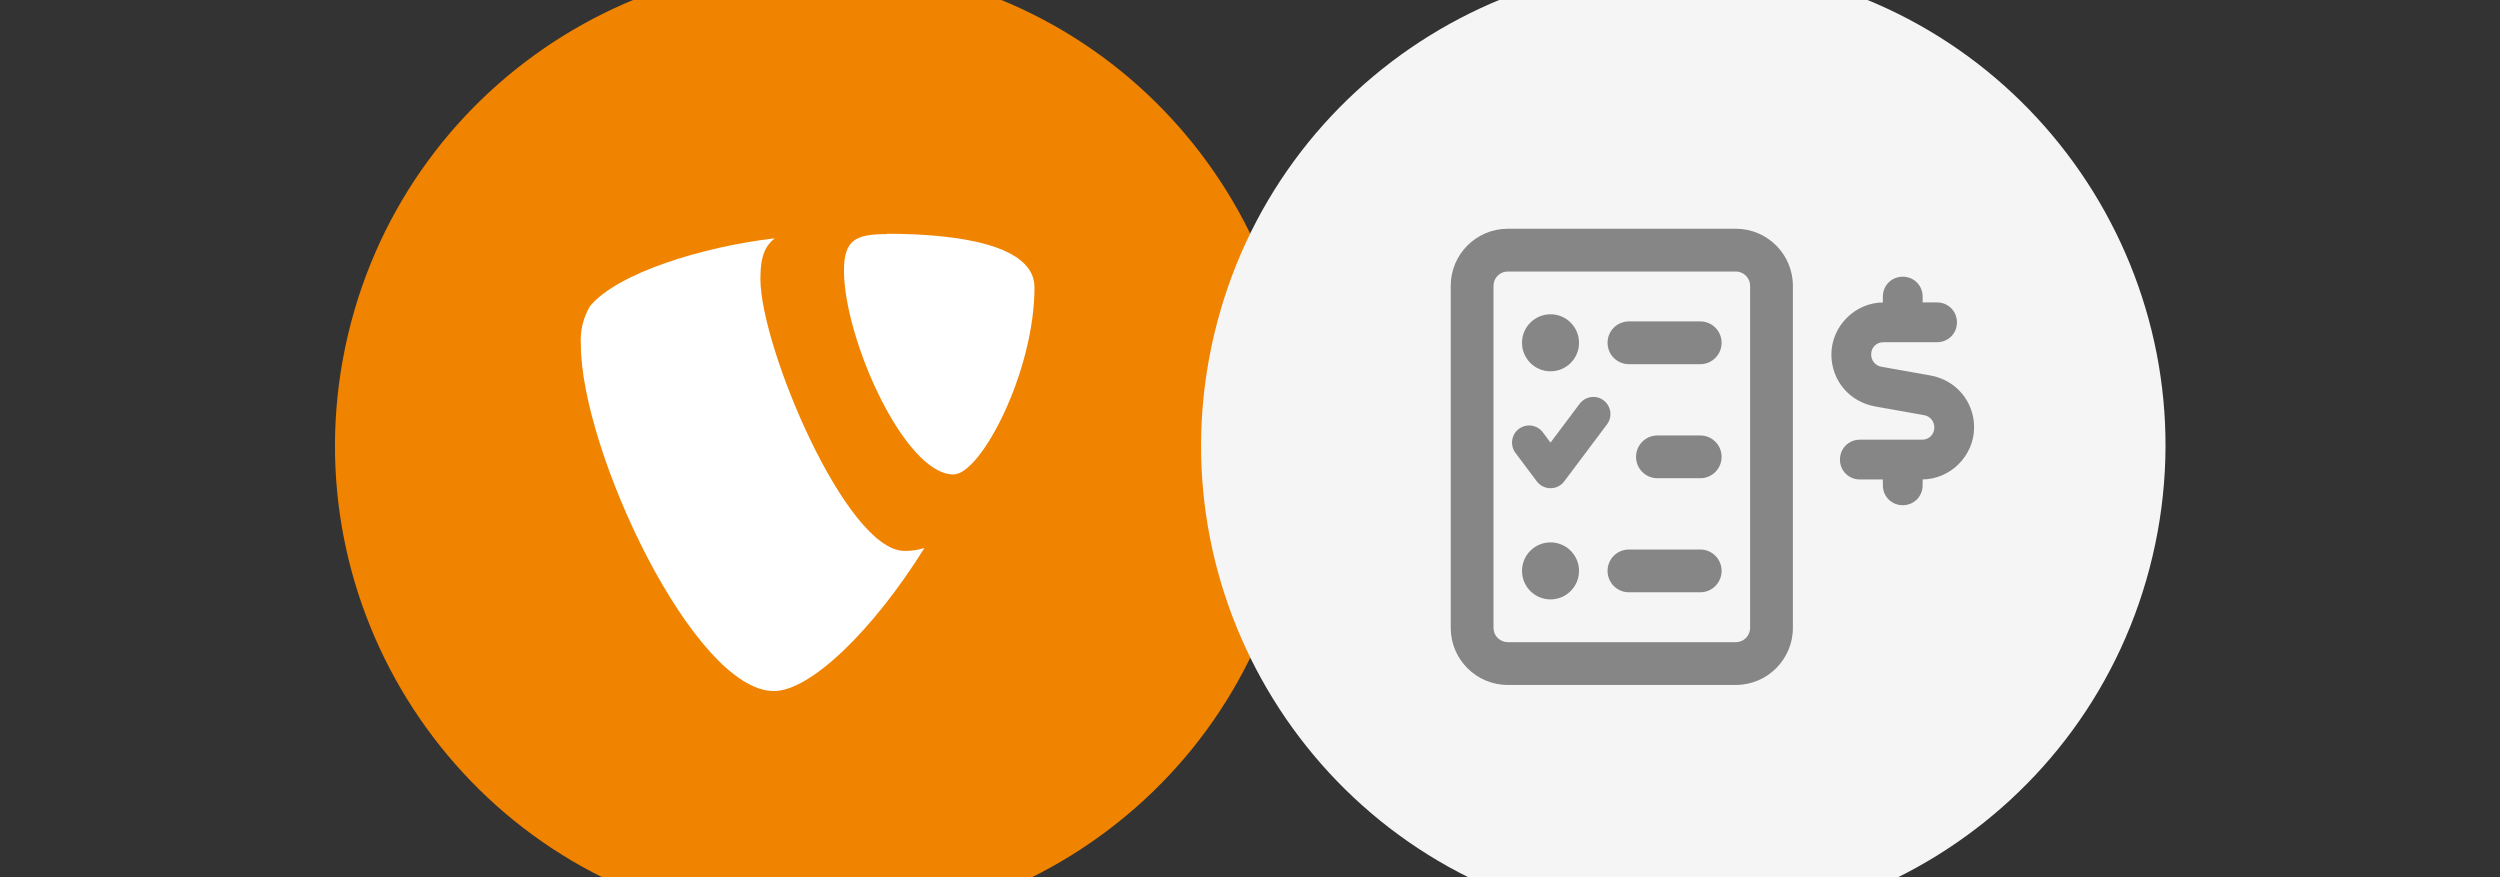
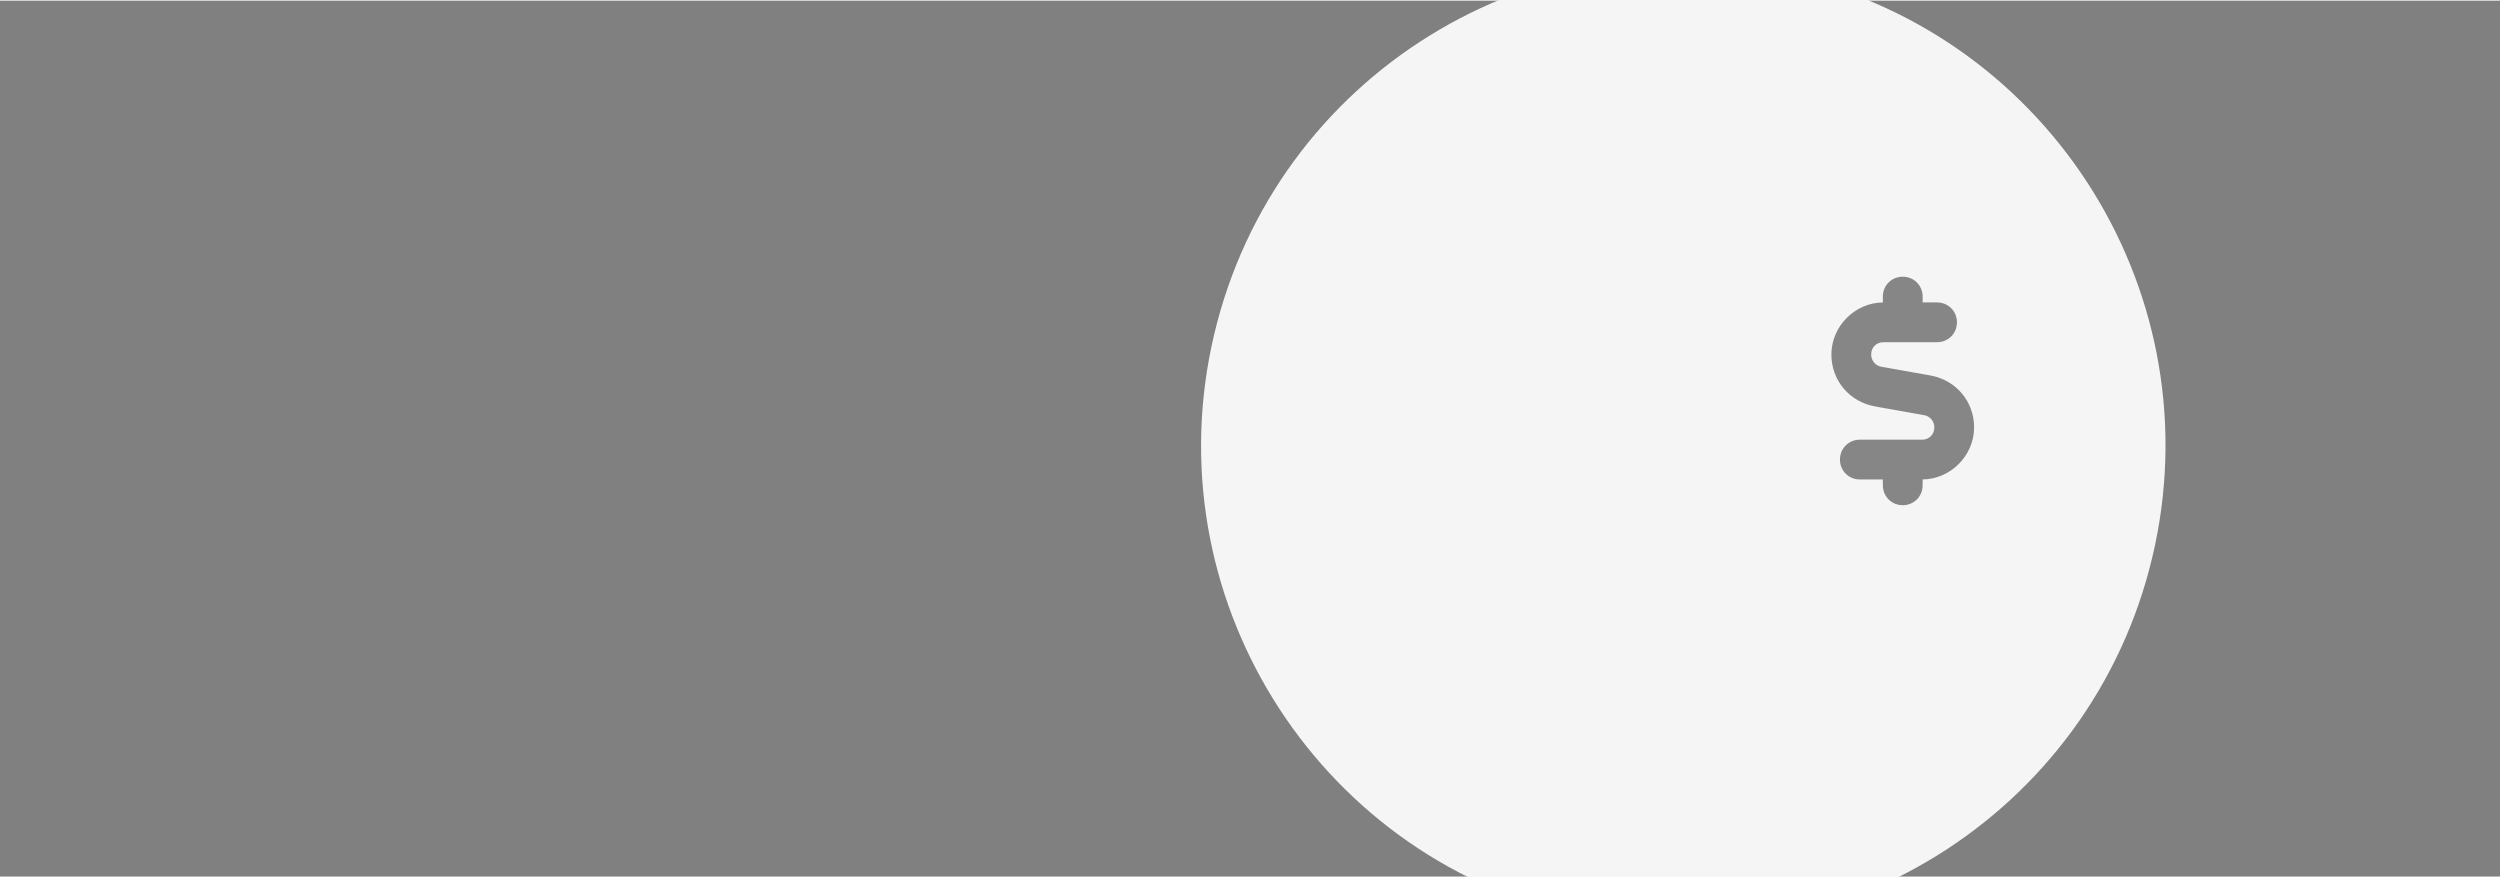
<svg xmlns="http://www.w3.org/2000/svg" viewBox="0 35 274 96" width="1140" height="400">
  <rect x="0" y="35" width="274" height="96" fill="#808080" stroke="none" />
  <svg width="274" height="168" viewBox="0 0 274 168">
-     <path id="Path" fill="#333333" stroke="none" d="M 0 0 L 274 0 L 274 168 L 0 168 Z" />
-     <path id="path1" fill="#f08300" stroke="none" d="M 101.703 32.341 C 130.105 39.045 147.696 67.504 140.992 95.906 C 134.288 124.308 105.83 141.899 77.427 135.195 C 49.025 128.491 31.434 100.032 38.138 71.63 C 44.842 43.228 73.301 25.637 101.703 32.341 Z" />
    <path id="path2" fill="#f5f5f5" stroke="none" d="M 196.627 32.339 C 225.029 39.043 242.62 67.502 235.916 95.904 C 229.213 124.306 200.754 141.897 172.351 135.193 C 143.949 128.49 126.359 100.031 133.062 71.628 C 139.766 43.226 168.225 25.636 196.627 32.339 Z" />
-     <path id="path3" fill="#ffffff" stroke="none" d="M 101.27 95 C 100.581 95.217 99.862 95.322 99.14 95.31 C 92.74 95.31 83.34 72.93 83.34 65.49 C 83.34 62.74 83.99 61.83 84.9 61.05 C 77.07 61.96 67.67 64.84 64.66 68.49 C 63.916 69.752 63.568 71.208 63.66 72.67 C 63.66 84.3 76.07 110.67 84.82 110.67 C 88.82 110.67 95.7 104.01 101.32 94.99" />
-     <path id="path4" fill="#ffffff" stroke="none" d="M 97.18 60.55 C 105.28 60.55 113.38 61.85 113.38 66.42 C 113.38 75.7 107.5 86.93 104.5 86.93 C 99.14 86.93 92.5 72.04 92.5 64.59 C 92.5 61.2 93.81 60.59 97.2 60.59" />
    <g id="Group">
      <path id="Text" fill="#868686" stroke="#868686" stroke-width="0.6" stroke-linecap="round" stroke-linejoin="round" d="M 208.541 65.556 C 207.483 65.556 206.661 66.378 206.661 67.436 L 206.661 68.376 L 206.426 68.376 C 203.488 68.376 201.02 70.844 201.02 73.782 C 201.02 76.485 202.9 78.718 205.603 79.188 L 210.891 80.128 C 211.714 80.246 212.302 80.951 212.302 81.773 C 212.302 82.714 211.596 83.419 210.656 83.419 L 203.84 83.419 C 202.782 83.419 201.96 84.241 201.96 85.299 C 201.96 86.357 202.782 87.179 203.84 87.179 L 206.661 87.179 L 206.661 88.12 C 206.661 89.177 207.483 90 208.541 90 C 209.599 90 210.421 89.177 210.421 88.12 L 210.421 87.179 L 210.656 87.179 C 213.594 87.179 216.062 84.712 216.062 81.773 C 216.062 79.071 214.182 76.838 211.479 76.368 L 206.191 75.427 C 205.368 75.31 204.78 74.605 204.78 73.782 C 204.78 72.842 205.485 72.137 206.426 72.137 L 212.302 72.137 C 213.359 72.137 214.182 71.314 214.182 70.256 C 214.182 69.199 213.359 68.376 212.302 68.376 L 210.421 68.376 L 210.421 67.436 C 210.421 66.378 209.599 65.556 208.541 65.556 Z" />
-       <path id="Path-copy" fill="#868686" stroke="none" d="M 190.25 64.688 C 191.109 64.688 191.812 65.391 191.812 66.25 L 191.812 103.75 C 191.812 104.609 191.109 105.312 190.25 105.312 L 165.25 105.312 C 164.391 105.312 163.688 104.609 163.688 103.75 L 163.688 66.25 C 163.688 65.391 164.391 64.688 165.25 64.688 L 190.25 64.688 Z M 165.25 60 C 161.803 60 159 62.803 159 66.25 L 159 103.75 C 159 107.197 161.803 110 165.25 110 L 190.25 110 C 193.697 110 196.5 107.197 196.5 103.75 L 196.5 66.25 C 196.5 62.803 193.697 60 190.25 60 L 165.25 60 Z M 166.812 72.5 C 166.812 74.226 168.212 75.625 169.938 75.625 C 171.663 75.625 173.062 74.226 173.062 72.5 C 173.062 70.774 171.663 69.375 169.938 69.375 C 168.212 69.375 166.812 70.774 166.812 72.5 Z M 169.938 94.375 C 168.212 94.375 166.812 95.774 166.812 97.5 C 166.812 99.226 168.212 100.625 169.938 100.625 C 171.663 100.625 173.062 99.226 173.062 97.5 C 173.062 95.774 171.663 94.375 169.938 94.375 Z M 176.188 72.5 C 176.188 73.799 177.232 74.844 178.531 74.844 L 186.344 74.844 C 187.643 74.844 188.688 73.799 188.688 72.5 C 188.688 71.201 187.643 70.156 186.344 70.156 L 178.531 70.156 C 177.232 70.156 176.188 71.201 176.188 72.5 Z M 179.312 85 C 179.312 86.299 180.357 87.344 181.656 87.344 L 186.344 87.344 C 187.643 87.344 188.688 86.299 188.688 85 C 188.688 83.701 187.643 82.656 186.344 82.656 L 181.656 82.656 C 180.357 82.656 179.312 83.701 179.312 85 Z M 176.188 97.5 C 176.188 98.799 177.232 99.844 178.531 99.844 L 186.344 99.844 C 187.643 99.844 188.688 98.799 188.688 97.5 C 188.688 96.201 187.643 95.156 186.344 95.156 L 178.531 95.156 C 177.232 95.156 176.188 96.201 176.188 97.5 Z M 176.129 81.436 C 176.754 80.605 176.578 79.434 175.758 78.809 C 174.938 78.184 173.756 78.359 173.131 79.18 L 169.938 83.438 L 169.098 82.314 C 168.473 81.484 167.301 81.318 166.471 81.934 C 165.641 82.549 165.475 83.73 166.09 84.561 L 168.434 87.686 C 168.785 88.154 169.342 88.438 169.938 88.438 C 170.533 88.438 171.08 88.164 171.441 87.686 L 176.129 81.436 Z" />
    </g>
  </svg>
</svg>